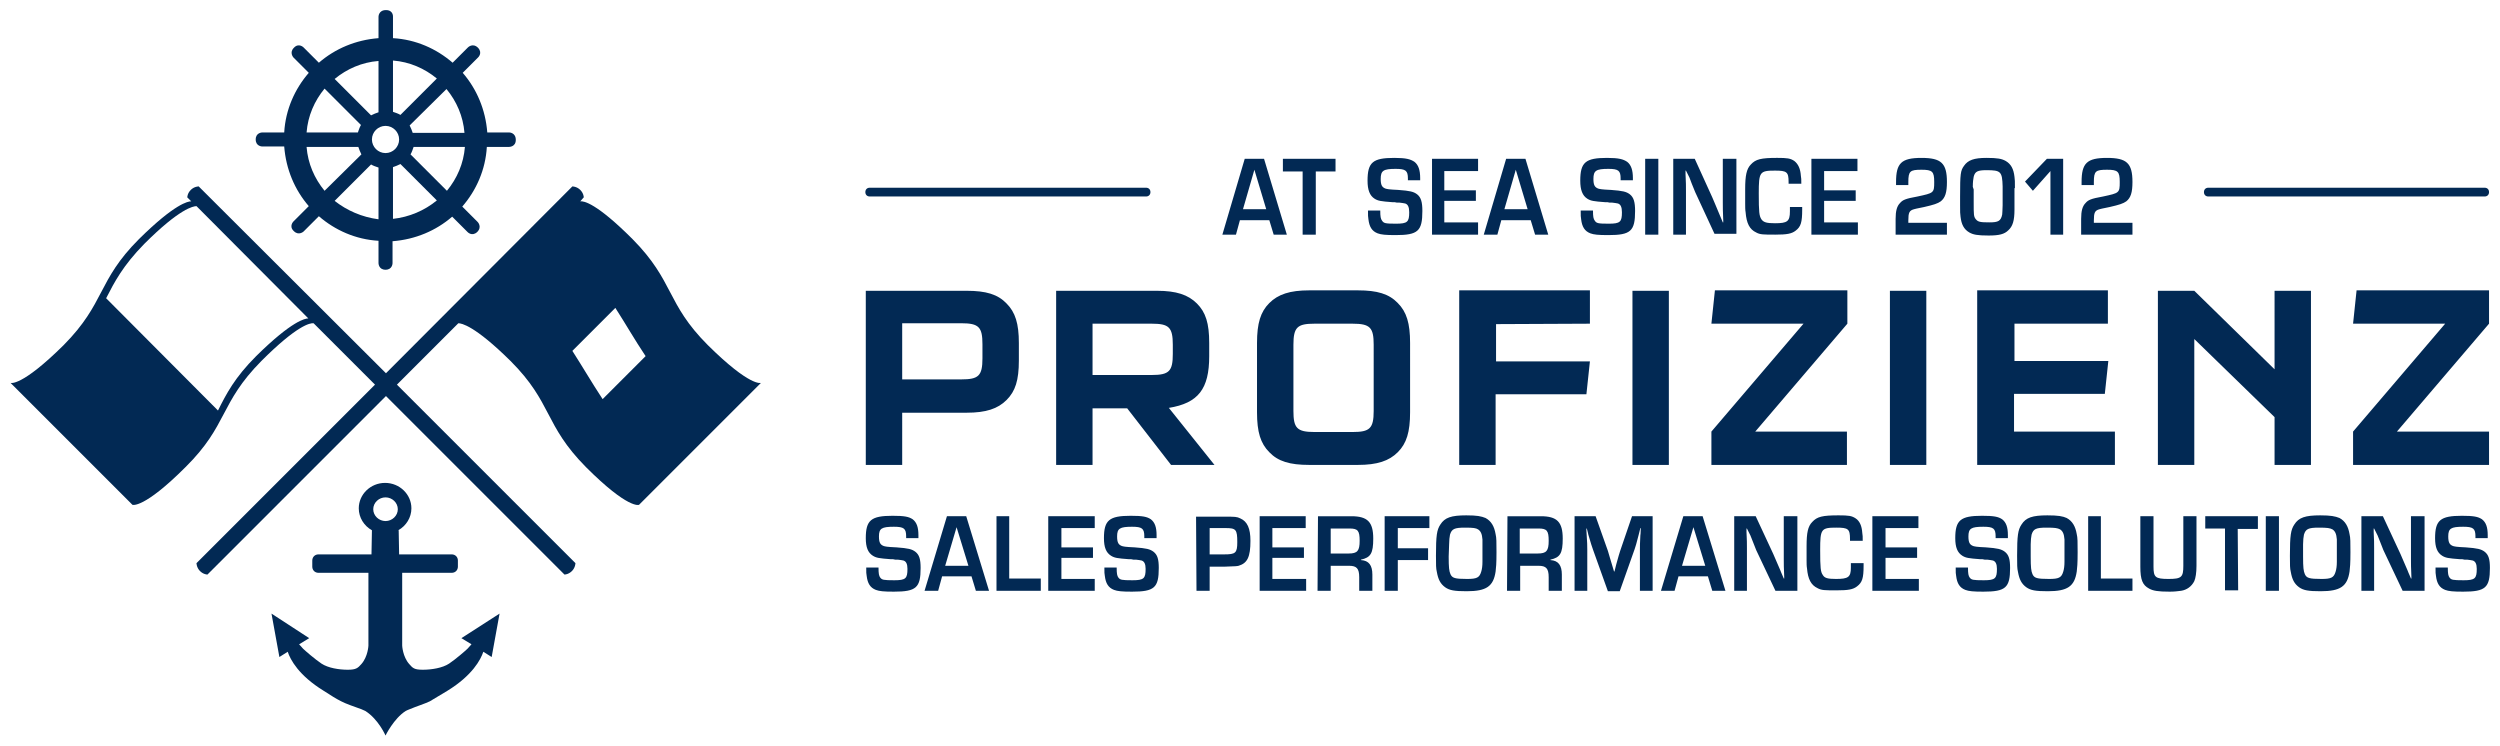
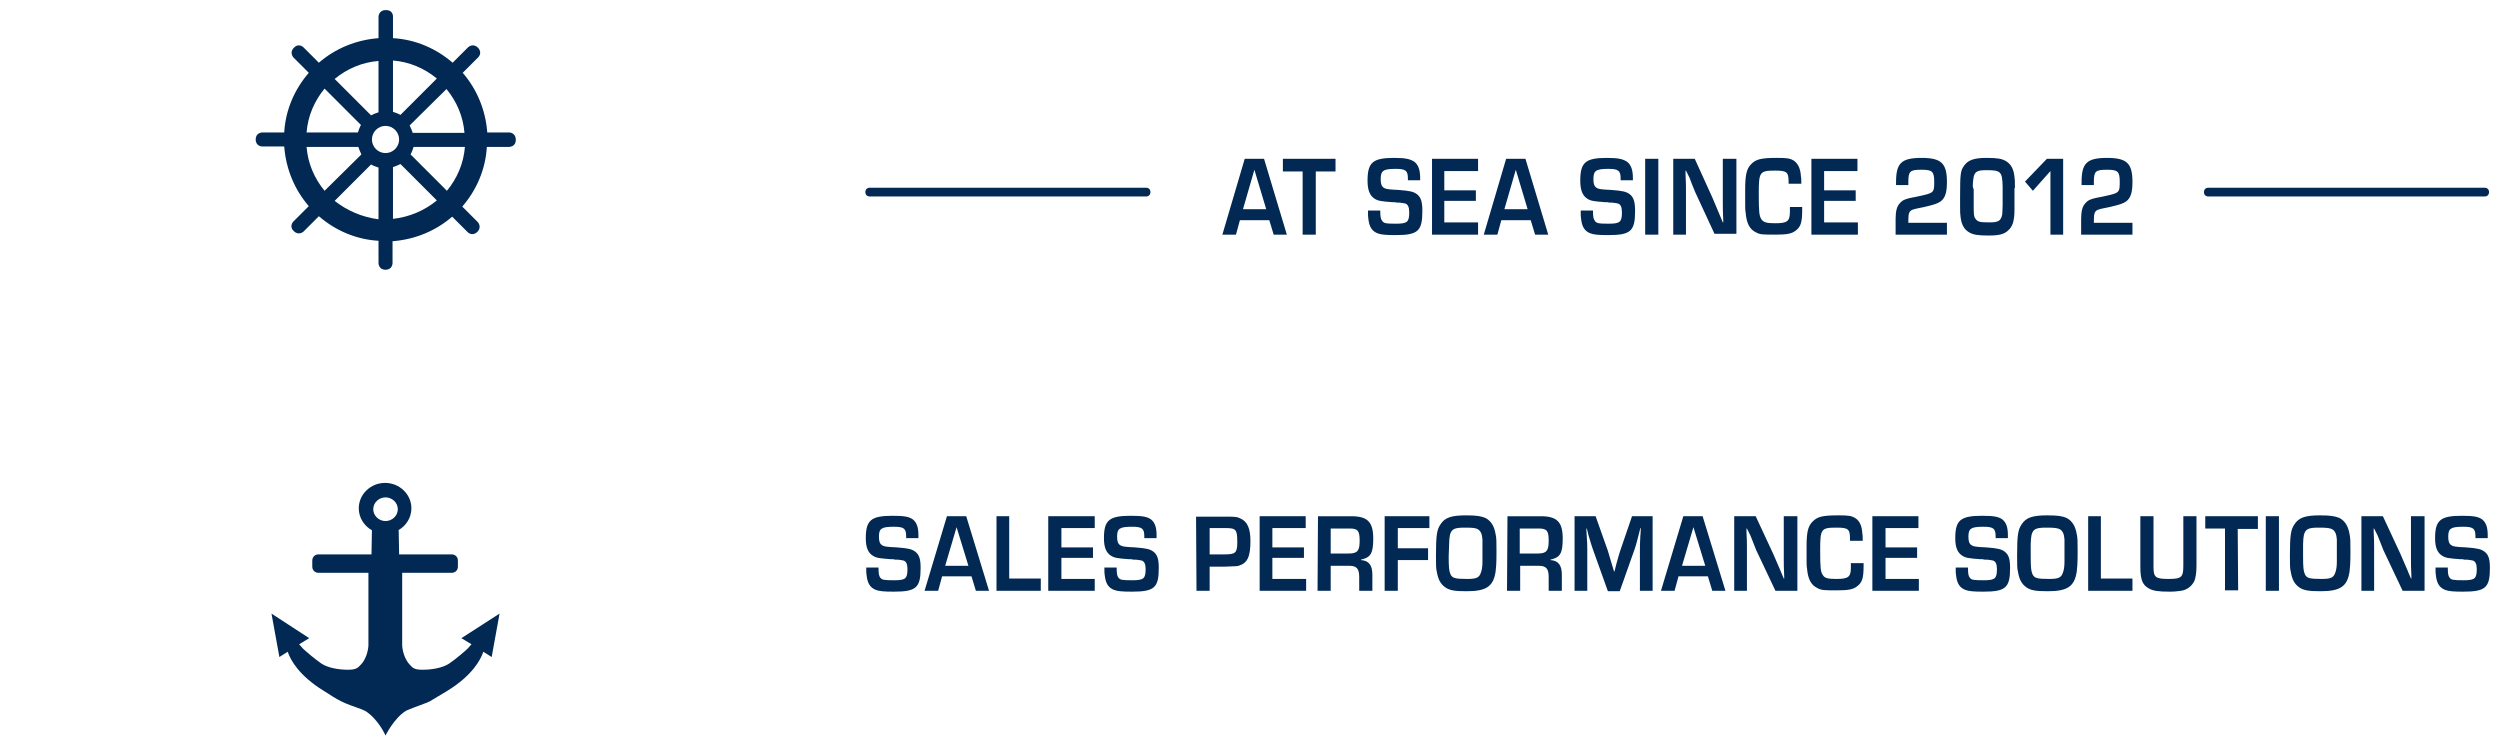
<svg xmlns="http://www.w3.org/2000/svg" version="1.1" id="Ebene_1" x="0px" y="0px" viewBox="0 0 570 170" style="enable-background:new 0 0 570 170;" xml:space="preserve">
  <style type="text/css">
	.st0{fill:#022954;}
</style>
  <g>
-     <path class="st0" d="M147.2,81.2l-9.8,9.8c-2.5-3.8-4.4-7.1-6.9-11l9.8-9.8C142.8,74.1,144.6,77.3,147.2,81.2 M70.3,72.6   c-0.7,0-3.7,0.5-11.9,8.6c-4.9,4.9-6.8,8.6-8.7,12.4L24.2,68c1.9-3.7,3.8-7.4,8.7-12.4C41,47.5,44.1,47,44.8,47L70.3,72.6z    M173.5,87.3c0,0-2.4,1-12.1-8.6c-9.6-9.6-7.6-14.5-17.2-24.2c-8.2-8.2-11.1-8.7-11.9-8.6l0.7-0.8l0.1-0.1c0,0,0-0.9-0.8-1.7   s-1.8-0.8-1.8-0.8L88,85.1L45.3,42.5c0,0-1,0-1.8,0.8S42.7,45,42.7,45l0.1,0.1l0.8,0.8c-0.7,0-3.7,0.5-11.9,8.6   c-9.6,9.6-7.6,14.5-17.2,24.2c-9.7,9.6-12.1,8.6-12.1,8.6l27.8,27.8c0,0,2.5,1,12.1-8.6C52,96.9,50,92,59.6,82.3   c8.1-8.1,11.1-8.7,11.9-8.6l14,14l-40.7,40.7c0,0,0,1,0.8,1.8s1.7,0.8,1.7,0.8l0.1-0.1L88,90.3l40.6,40.6l0.1,0.1   c0,0,0.9,0,1.7-0.8s0.8-1.8,0.8-1.8L90.5,87.7l14-14c0.7,0,3.7,0.5,11.9,8.6c9.6,9.6,7.6,14.5,17.2,24.2c9.7,9.7,12.1,8.6,12.1,8.6   L173.5,87.3z" />
    <path class="st0" d="M89.6,13.8c3.8,0.3,7.2,1.8,10,4.1l-8.3,8.3c-0.5-0.3-1.1-0.5-1.7-0.7V13.8z M87.9,28.7c1.7,0,3.1,1.4,3.1,3.1   s-1.4,3.1-3.1,3.1c-1.7,0-3.1-1.4-3.1-3.1S86.2,28.7,87.9,28.7 M69.9,30.2c0.3-3.8,1.8-7.2,4.1-10l8.3,8.3   c-0.3,0.5-0.5,1.1-0.7,1.7H69.9z M74,43.5c-2.3-2.8-3.8-6.2-4.1-10h11.8c0.2,0.6,0.4,1.1,0.7,1.7L74,43.5z M76.3,45.8l8.3-8.3   c0.5,0.3,1.1,0.5,1.7,0.7V50C82.5,49.5,79.1,48,76.3,45.8 M86.3,25.6c-0.6,0.2-1.1,0.4-1.7,0.7L76.3,18c2.8-2.3,6.2-3.8,10-4.1   V25.6z M89.6,49.9V38.1c0.6-0.2,1.1-0.4,1.7-0.7l8.3,8.3C96.8,48,93.3,49.5,89.6,49.9 M106,33.5c-0.3,3.8-1.8,7.2-4.1,10l-8.3-8.3   c0.3-0.5,0.5-1.1,0.7-1.7H106z M101.8,20.3c2.3,2.8,3.8,6.2,4.1,10H94.1c-0.2-0.6-0.4-1.1-0.7-1.7L101.8,20.3z M117.6,31.9   c0-1.7-1.5-1.7-1.5-1.7h-5c-0.4-5.2-2.4-9.9-5.6-13.6l3.5-3.5c0,0,1.1-1,0-2.2c-1.2-1.2-2.3-0.1-2.3-0.1l-3.5,3.5   c-3.7-3.2-8.4-5.3-13.6-5.6V3.8c0,0,0.1-1.5-1.6-1.5s-1.7,1.5-1.7,1.5v4.9c-5.2,0.4-9.9,2.4-13.6,5.6l-3.5-3.5c0,0-1.1-1.1-2.2,0.1   c-1.1,1.1-0.1,2.2-0.1,2.2l3.5,3.5c-3.2,3.7-5.3,8.4-5.6,13.6h-5c0,0-1.5,0-1.5,1.6s1.5,1.6,1.5,1.6h5c0.4,5.2,2.4,9.9,5.6,13.6   l-3.5,3.5c0,0-1.1,1.1,0.1,2.2c1.1,1.1,2.2,0.1,2.2,0.1l3.5-3.5c3.7,3.2,8.4,5.3,13.6,5.6V60c0,0,0,1.5,1.6,1.5   c1.6,0,1.6-1.5,1.6-1.5v-5c5.2-0.4,9.9-2.4,13.6-5.6l3.5,3.5c0,0,1,1.1,2.2,0c1.2-1.2,0.1-2.3,0.1-2.3l-3.5-3.5   c3.2-3.7,5.3-8.4,5.6-13.6h5C116.1,33.5,117.6,33.5,117.6,31.9" />
    <path class="st0" d="M90.7,116.1c0,1.5-1.3,2.7-2.8,2.7s-2.8-1.2-2.8-2.7s1.3-2.7,2.8-2.7S90.7,114.6,90.7,116.1 M105.2,145.5   l2.3,1.4c-0.3,0.3-0.7,0.8-0.9,1c-0.4,0.4-2.7,2.4-4.2,3.4s-4,1.4-6,1.4s-2.3-0.4-3.1-1.3c-1.5-1.7-1.6-4.2-1.6-4.2v-16.6H103   c0.8,0,1.4-0.6,1.4-1.4v-1.4c0-0.8-0.6-1.4-1.4-1.4H91l-0.1-5.5h-0.1c1.8-1,3-2.9,3-5c0-3.2-2.7-5.8-6-5.8s-6,2.6-6,5.8   c0,2.1,1.2,4,3,5l0,0l-0.1,5.5H72.6c-0.8,0-1.4,0.6-1.4,1.4v1.4c0,0.8,0.6,1.4,1.4,1.4H84v16.6c0,0-0.1,2.5-1.6,4.2   c-0.8,0.9-1.2,1.3-3.1,1.3c-2,0-4.5-0.4-6-1.4s-3.8-3-4.2-3.4c-0.2-0.2-0.6-0.7-0.9-1l2.3-1.4l-8.6-5.6l1.8,9.9l1.9-1.2   c0.6,1.8,2.5,5.4,8.2,8.9c1.7,1.1,2.8,1.8,4,2.4c0.9,0.5,3.2,1.3,4.6,1.8c0.1,0,0.8,0.4,0.9,0.4l0,0c3,1.9,4.6,5.6,4.6,5.6   s1.9-3.9,4.6-5.6l0,0c0,0,0.8-0.4,0.9-0.4c1.4-0.6,3.6-1.3,4.6-1.8c1.2-0.7,2.3-1.4,4-2.4c5.7-3.5,7.6-7.1,8.2-8.9l1.9,1.2l1.8-9.9   L105.2,145.5z" />
-     <path class="st0" d="M546.5,98.4l21-24.6v-7.6h-30.2l-0.8,7.6h21l-21,24.6v7.6h31v-7.6H546.5z M500.3,106H492V66.3h8.3l18.3,17.9   V66.3h8.3V106h-8.3V95.1l-18.3-17.8V106z M480.6,73.8v-7.6h-29.8V106h31.4v-7.6h-23v-8.6h20.7l0.8-7.5h-21.4v-8.5H480.6z    M439.2,106h-8.3V66.3h8.3V106z M400.2,98.4l21-24.6v-7.6H391l-0.8,7.6h21l-21,24.6v7.6h30.9v-7.6H400.2z M380.5,106h-8.3V66.3h8.3   V106z M362.5,73.8v-7.6h-29.8V106h8.3V89.9h20.7l0.8-7.5h-21.4v-8.5L362.5,73.8L362.5,73.8z M299.7,73.8c-3.9,0-4.8,0.8-4.8,4.8   v15.1c0,3.9,0.8,4.8,4.8,4.8h8.7c3.9,0,4.8-0.8,4.8-4.8V78.6c0-3.9-0.8-4.8-4.8-4.8C308.4,73.8,299.7,73.8,299.7,73.8z M321.5,94   c0,4.5-0.8,7.1-2.8,9.1s-4.7,2.9-9.1,2.9h-11.1c-4.4,0-7.1-0.8-9.1-2.9c-2-2-2.8-4.6-2.8-9.1V78.2c0-4.5,0.8-7.1,2.8-9.1   s4.7-2.9,9.1-2.9h11.1c4.4,0,7.1,0.8,9.1,2.9c2,2,2.8,4.6,2.8,9.1V94z M249.1,73.8h13.5c3.9,0,4.8,0.8,4.8,4.8v2.1   c0,3.9-0.8,4.8-4.8,4.8h-13.5V73.8z M240.8,66.3V106h8.3V93.1h7.9l10,12.9h9.9l-10.4-13c6.7-1.1,9.2-4.3,9.2-11.8v-3   c0-4.5-0.8-7-2.8-9s-4.7-2.9-9.1-2.9C263.8,66.3,240.8,66.3,240.8,66.3z M205.7,86.5h13.5c3.9,0,4.8-0.8,4.8-4.8v-3.2   c0-3.9-0.8-4.8-4.8-4.8h-13.5L205.7,86.5L205.7,86.5z M220.4,66.3c4.4,0,7.1,0.8,9.1,2.9c2,2,2.8,4.6,2.8,9v4c0,4.5-0.8,7-2.8,9   s-4.7,2.9-9.1,2.9h-14.7V106h-8.3V66.3H220.4z" />
    <path class="st0" d="M567.2,122.7V122c0-1.8-0.4-2.9-1.3-3.6c-0.9-0.6-1.9-0.8-4.6-0.8c-4.9,0-6.1,1-6.1,5.1c0,2.1,0.5,3.3,1.6,4   c0.8,0.5,1.4,0.6,4.1,0.8h0.5l0.5,0.1h0.6c0.6,0.1,1,0.1,1.3,0.2c0.6,0.2,0.9,0.8,0.9,1.9c0,2.2-0.4,2.6-3,2.6   c-2.5,0-2.8-0.1-3.2-0.6c-0.3-0.4-0.4-0.9-0.4-2.3h-2.8c0,1.2,0,1.4,0.1,1.9c0.2,1.7,0.8,2.7,2.1,3.2c0.8,0.3,1.8,0.4,4.1,0.4   c5.1,0,6.1-0.9,6.1-5.4c0-2-0.3-3-1.2-3.7c-0.8-0.6-1.6-0.8-4.3-1c-2.3-0.1-2.5-0.2-2.9-0.3c-0.8-0.3-1.1-0.8-1.1-2.2   c0-1.8,0.6-2.2,3.4-2.2c2.3,0,2.8,0.4,2.8,2.2v0.4L567.2,122.7L567.2,122.7z M552.6,117.7h-2.9v9.8c0,1.6,0,1.4,0.1,4v0.4h-0.1   c-0.8-1.8-0.5-1.2-0.8-1.9c-0.9-2.1-1.1-2.6-1.6-3.7l-4-8.6h-4.9v17h2.9V125c0-1.5,0-1.5-0.1-3.7v-0.4v-0.4h0.1l0.2,0.4l0.2,0.4   l0.2,0.4l0.2,0.4c0.8,2.1,1.1,2.7,1.3,3.3l4.4,9.3h5v-17H552.6z M525.1,124.1c0-0.9,0.1-1.7,0.2-2.2c0.4-1.3,1-1.6,3.4-1.6   c2,0,2.5,0.1,3.1,0.4c0.6,0.4,0.9,1,1,2.3c0,0.6,0,0.5,0,3.1v2c0,0.9-0.1,1.7-0.3,2.3c-0.4,1.3-1,1.6-3.2,1.6   c-2.8,0-3.4-0.2-3.8-1.1c-0.3-0.7-0.4-1.5-0.4-4V124.1z M529,117.5c-3.4,0-4.9,0.5-5.9,2.1c-0.8,1.2-1,2.5-1,7.1   c0,2.1,0,2.9,0.2,3.7c0.3,1.7,0.8,2.7,1.9,3.5c1,0.7,2.1,0.9,4.9,0.9c4.5,0,6.1-1.1,6.6-4.5c0.1-0.9,0.2-1.7,0.2-4.4   c0-2.3,0-3.3-0.2-4.1c-0.3-1.8-1-3-2.3-3.7C532.4,117.7,531.4,117.5,529,117.5 M519.6,117.7h-3v17h3V117.7z M510.2,120.6h4.6v-2.9   h-12v2.8h4.5v14.1h3L510.2,120.6L510.2,120.6z M497.8,117.7V129c0,2.6-0.4,3-3.4,3s-3.4-0.4-3.4-2.8v-11.5h-3v11.5c0,3,0.5,4.2,2,5   c0.9,0.5,2,0.7,4.7,0.7c1.1,0,1.8-0.1,2.6-0.2c1.3-0.2,2.4-1,3-2.2c0.3-0.7,0.5-1.9,0.5-3.5v-11.3H497.8z M479.1,117.7h-3v17h10.1   v-2.8H479v-14.2H479.1z M463,124.1c0-0.9,0.1-1.7,0.2-2.2c0.4-1.3,1-1.6,3.4-1.6c2,0,2.5,0.1,3.1,0.4c0.6,0.4,0.9,1,1,2.3   c0,0.6,0,0.5,0,3.1v2c0,0.9-0.1,1.7-0.3,2.3c-0.4,1.3-1,1.6-3.2,1.6c-2.8,0-3.4-0.2-3.8-1.1c-0.3-0.7-0.4-1.5-0.4-4L463,124.1   L463,124.1z M466.8,117.5c-3.4,0-4.9,0.5-5.9,2.1c-0.8,1.2-1,2.5-1,7.1c0,2.1,0,2.9,0.2,3.7c0.3,1.7,0.8,2.7,1.9,3.5   c1,0.7,2.1,0.9,4.9,0.9c4.5,0,6.1-1.1,6.6-4.5c0.1-0.9,0.2-1.7,0.2-4.4c0-2.3,0-3.3-0.2-4.1c-0.3-1.8-1-3-2.3-3.7   C470.3,117.7,469.3,117.5,466.8,117.5 M457.8,122.7V122c0-1.8-0.4-2.9-1.3-3.6c-0.9-0.6-1.9-0.8-4.6-0.8c-4.9,0-6.1,1-6.1,5.1   c0,2.1,0.5,3.3,1.6,4c0.8,0.5,1.4,0.6,4.1,0.8h0.5l0.5,0.1h0.6c0.6,0.1,1,0.1,1.3,0.2c0.6,0.2,0.9,0.8,0.9,1.9c0,2.2-0.4,2.6-3,2.6   c-2.5,0-2.8-0.1-3.2-0.6c-0.3-0.4-0.4-0.9-0.4-2.3h-2.8c0,1.2,0,1.4,0.1,1.9c0.2,1.7,0.8,2.7,2.1,3.2c0.8,0.3,1.8,0.4,4.1,0.4   c5.1,0,6.1-0.9,6.1-5.4c0-2-0.3-3-1.2-3.7c-0.8-0.6-1.6-0.8-4.3-1c-2.3-0.1-2.5-0.2-2.9-0.3c-0.8-0.3-1.1-0.8-1.1-2.2   c0-1.8,0.6-2.2,3.4-2.2c2.3,0,2.8,0.4,2.8,2.2v0.4L457.8,122.7L457.8,122.7z M429.8,120.4h7.6v-2.7h-10.5v17h10.6V132h-7.6v-4.8   h7.2v-2.4h-7.2v-4.4H429.8z M422,128.6v0.8c0,2.2-0.6,2.6-3.4,2.6c-1.9,0-2.6-0.2-3-0.9c-0.5-0.7-0.6-1.6-0.6-5.7   c0-4.8,0.2-5.1,3.7-5.1c2.7,0,3.1,0.3,3.1,2.6c0,0.1,0,0.3,0,0.4h2.9c0-1,0-1.2-0.1-1.8c-0.1-1.6-0.6-2.7-1.5-3.3s-1.6-0.7-3.9-0.7   c-3.7,0-4.9,0.3-6,1.5c-1,1-1.3,2.5-1.3,5.5c0,0,0,0.4,0,1.1v1.1v1.1c0,0.6,0,1.3,0.1,1.8c0.2,2.4,0.9,3.8,2.4,4.5   c0.9,0.5,1.6,0.5,4.4,0.5c2.6,0,3.7-0.2,4.6-0.9c1.2-0.9,1.5-1.9,1.5-4.7v-0.6H422V128.6z M409.6,117.7h-2.9v9.8c0,1.6,0,1.4,0.1,4   v0.4h-0.1c-0.8-1.8-0.5-1.2-0.8-1.9c-0.9-2.1-1.1-2.6-1.6-3.7l-4-8.6h-4.9v17h2.9V125c0-1.5,0-1.5-0.1-3.7v-0.4v-0.4h0.1l0.2,0.4   l0.2,0.4l0.2,0.4l0.2,0.4c0.8,2.1,1.1,2.7,1.3,3.3l4.4,9.3h5v-17H409.6z M388.8,129h-5.3l2.6-8.8L388.8,129z M389.4,131.4l1,3.3h3   l-5.2-17h-4.4l-5.1,17h3.1l0.9-3.3H389.4z M377,117.7h-4.9l-2.7,7.9c-0.2,0.7-0.4,1.2-0.9,3.1l-0.1,0.4l-0.1,0.4l-0.1,0.4l-0.1,0.4   H368c-0.9-3.1-1.2-3.9-1.4-4.7l-2.8-7.9H359v17h2.9v-9.3c0-1,0-1.5-0.2-4.5v-0.4h0.1l0.1,0.4l0.1,0.4l0.1,0.4c0,0,0,0.1,0.1,0.4   c0.6,2,0.7,2.4,1,3.2l3.4,9.5h2.7l3.4-9.6c0.2-0.6,0.4-1.2,0.9-3.2l0.1-0.4l0.1-0.4l0.1-0.4l0.1-0.4h0.1c-0.1,1.6,0,1.1-0.1,1.7   c-0.1,1.9-0.1,2.3-0.1,3.3v9.3h2.9v-17H377z M346.5,126.2v-5.7h4.3c1.9,0,2.3,0.5,2.3,2.8s-0.5,2.9-2.5,2.9H346.5z M343.6,134.7h3   V129h4.2c1.7,0,2.3,0.6,2.3,2.6v3.1h3V131c0-2.1-0.8-3.2-2.6-3.3v-0.1c2.2-0.5,2.8-1.4,2.8-4.8c0-3.8-1.3-5.1-5-5.1h-7.6   L343.6,134.7L343.6,134.7z M330.4,124.1c0-0.9,0.1-1.7,0.2-2.2c0.4-1.3,1-1.6,3.4-1.6c2,0,2.5,0.1,3,0.4c0.6,0.4,0.9,1,1,2.3   c0,0.6,0,0.5,0,3.1v2c0,0.9-0.1,1.7-0.3,2.3c-0.4,1.3-1,1.6-3.2,1.6c-2.8,0-3.4-0.2-3.8-1.1c-0.3-0.7-0.4-1.5-0.4-4L330.4,124.1   L330.4,124.1z M334.3,117.5c-3.4,0-4.9,0.5-5.9,2.1c-0.8,1.2-1,2.5-1,7.1c0,2.1,0,2.9,0.2,3.7c0.3,1.7,0.8,2.7,1.9,3.5   c1,0.7,2.1,0.9,4.9,0.9c4.5,0,6.1-1.1,6.6-4.5c0.1-0.9,0.2-1.7,0.2-4.4c0-2.3,0-3.3-0.2-4.1c-0.3-1.8-1-3-2.3-3.7   C337.7,117.7,336.8,117.5,334.3,117.5 M318.7,120.4h7.2v-2.7h-10.2v17h3v-7h6.9V125h-6.9V120.4z M303.4,126.2v-5.7h4.3   c1.9,0,2.3,0.5,2.3,2.8s-0.5,2.9-2.5,2.9H303.4z M300.4,134.7h3V129h4.2c1.7,0,2.3,0.6,2.3,2.6v3.1h3V131c0-2.1-0.8-3.2-2.6-3.3   v-0.1c2.2-0.5,2.8-1.4,2.8-4.8c0-3.8-1.3-5.1-5-5.1h-7.6L300.4,134.7L300.4,134.7z M290.1,120.4h7.6v-2.7h-10.5v17h10.6V132h-7.7   v-4.8h7.2v-2.4h-7.2V120.4z M275.8,126.4v-6h3.6c2.4,0,2.7,0.3,2.7,3.2c0,2.5-0.4,2.8-3,2.8H275.8z M272.8,134.7h3v-5.5h3.4   c2.8-0.1,2.7-0.1,3.2-0.2c2-0.6,2.7-2,2.7-5.7c0-2.8-0.7-4.4-2.3-5.1c-0.8-0.4-1.2-0.4-3.6-0.4h-0.3h-6.2L272.8,134.7L272.8,134.7z    M263.7,122.7V122c0-1.8-0.4-2.9-1.3-3.6c-0.9-0.6-1.9-0.8-4.6-0.8c-4.9,0-6.1,1-6.1,5.1c0,2.1,0.5,3.3,1.6,4   c0.8,0.5,1.4,0.6,4.1,0.8h0.5l0.5,0.1h0.6c0.6,0.1,1,0.1,1.3,0.2c0.6,0.2,0.9,0.8,0.9,1.9c0,2.2-0.4,2.6-3,2.6   c-2.5,0-2.8-0.1-3.2-0.6c-0.3-0.4-0.4-0.9-0.4-2.3h-2.8c0,1.2,0,1.4,0.1,1.9c0.2,1.7,0.8,2.7,2.1,3.2c0.8,0.3,1.8,0.4,4.1,0.4   c5.1,0,6.1-0.9,6.1-5.4c0-2-0.3-3-1.2-3.7c-0.8-0.6-1.6-0.8-4.3-1c-2.3-0.1-2.5-0.2-2.9-0.3c-0.8-0.3-1.1-0.8-1.1-2.2   c0-1.8,0.6-2.2,3.4-2.2c2.3,0,2.8,0.4,2.8,2.2v0.4L263.7,122.7L263.7,122.7z M242,120.4h7.6v-2.7H239v17h10.6V132H242v-4.8h7.2   v-2.4H242V120.4z M230.2,117.7h-3v17h10.1v-2.8h-7.2v-14.2H230.2z M220.8,129h-5.3l2.6-8.8L220.8,129z M221.5,131.4l1,3.3h3   l-5.2-17h-4.4l-5.1,17h3.1l0.9-3.3H221.5z M209.4,122.7V122c0-1.8-0.4-2.9-1.3-3.6c-0.9-0.6-1.9-0.8-4.6-0.8c-4.9,0-6.1,1-6.1,5.1   c0,2.1,0.5,3.3,1.6,4c0.8,0.5,1.4,0.6,4.1,0.8h0.5l0.5,0.1h0.6c0.6,0.1,1,0.1,1.3,0.2c0.6,0.2,0.9,0.8,0.9,1.9c0,2.2-0.4,2.6-3,2.6   c-2.5,0-2.8-0.1-3.2-0.6c-0.3-0.4-0.4-0.9-0.4-2.3h-2.8c0,1.2,0,1.4,0.1,1.9c0.2,1.7,0.8,2.7,2.1,3.2c0.8,0.3,1.8,0.4,4.1,0.4   c5.1,0,6.1-0.9,6.1-5.4c0-2-0.3-3-1.2-3.7c-0.8-0.6-1.6-0.8-4.3-1c-2.3-0.1-2.5-0.2-2.9-0.3c-0.8-0.3-1.1-0.8-1.1-2.2   c0-1.8,0.6-2.2,3.4-2.2c2.3,0,2.8,0.4,2.8,2.2v0.4L209.4,122.7L209.4,122.7z" />
    <path class="st0" d="M486.2,50.8h-8.8v-0.5c0-1.8,0.2-2.3,1.3-2.6c0.3-0.1,0.4-0.1,2.3-0.5c2.2-0.5,3.1-0.8,3.8-1.3   c1-0.8,1.4-2,1.4-4.4c0-4.3-1.3-5.5-5.8-5.5c-4.6,0-5.8,1.2-5.8,5.5v0.7h2.8c0-0.3,0-0.7,0-0.7c0-2.5,0.4-2.8,3-2.8   c2.5,0,2.9,0.4,2.9,2.8c0,2.5-0.1,2.5-3.8,3.3c-2.8,0.5-3.4,0.8-4,1.5c-0.7,0.7-1,1.8-1,3.6v3.6h11.7L486.2,50.8L486.2,50.8z    M470.4,36.2h-3.7l-5,5.2l1.8,2.1l4-4.5v14.5h2.9L470.4,36.2L470.4,36.2z M449.8,42.6c0-1.1,0.1-1.8,0.2-2.3   c0.3-1.2,0.9-1.5,2.9-1.5c3.3,0,3.6,0.3,3.7,3.7c0,1.1,0,1.8,0,2.2c0,0.1,0,0.9,0,2.1c0,1.1-0.1,1.7-0.1,2.1   c-0.3,1.5-0.9,1.8-2.9,1.8c-2.1,0-2.6-0.1-3.1-0.7s-0.5-1-0.5-3.9v-0.7v-0.7v-1.5L449.8,42.6z M459.4,42.9c0-1.6,0-1.9-0.1-2.6   c-0.2-1.8-0.8-2.9-2-3.6c-0.9-0.5-1.8-0.7-4.4-0.7c-2.8,0-4.2,0.5-5.1,1.8c-0.8,1.1-0.9,1.8-0.9,7v2c0,1.6,0,1.9,0.1,2.6   c0.2,1.8,0.8,2.9,2,3.6c0.9,0.5,1.8,0.7,4.4,0.7c2.4,0,3.6-0.3,4.5-1.2c1-0.9,1.4-2.2,1.4-4.7c0-1.2,0-2.2,0-3v-1.9H459.4z    M443.9,50.8h-8.8v-0.5c0-1.8,0.2-2.3,1.3-2.6c0.3-0.1,0.4-0.1,2.3-0.5c2.2-0.5,3.1-0.8,3.8-1.3c1-0.8,1.4-2,1.4-4.4   c0-4.3-1.3-5.5-5.8-5.5c-4.6,0-5.8,1.2-5.8,5.5v0.7h2.8c0-0.3,0-0.7,0-0.7c0-2.5,0.4-2.8,3-2.8c2.5,0,2.9,0.4,2.9,2.8   c0,2.5-0.1,2.5-3.8,3.3c-2.8,0.5-3.4,0.8-4,1.5c-0.7,0.7-1,1.8-1,3.6v3.6h11.7V50.8z M415.9,39h7.6v-2.8H413v17.3h10.6v-2.8h-7.7   v-4.9h7.2v-2.4h-7.2V39z M408.1,47.4v0.8c0,2.3-0.6,2.7-3.4,2.7c-1.9,0-2.6-0.2-3.1-0.9c-0.5-0.8-0.6-1.6-0.6-5.9   c0-4.9,0.2-5.2,3.7-5.2c2.7,0,3.1,0.3,3.1,2.6c0,0.1,0,0.3,0,0.4h2.9c0-1,0-1.3-0.1-1.8c-0.1-1.6-0.6-2.7-1.5-3.4   c-0.9-0.6-1.6-0.7-3.9-0.7c-3.7,0-4.9,0.3-6,1.5c-1,1-1.3,2.6-1.3,5.6c0,0,0,0.4,0,1.1v1.2v1.1c0,0.6,0,1.4,0.1,1.9   c0.2,2.5,0.9,3.9,2.4,4.6c0.9,0.5,1.6,0.5,4.4,0.5c2.6,0,3.7-0.2,4.6-0.9c1.2-0.9,1.5-1.9,1.5-4.8v-0.6h-2.8V47.4z M395.7,36.2   h-2.9v10c0,1.6,0,1.4,0.1,4.1v0.4h-0.1c-0.8-1.8-0.5-1.3-0.8-1.9c-0.9-2.1-1.1-2.7-1.6-3.8l-4-8.8h-4.9v17.3h2.9v-10   c0-1.5,0-1.5-0.1-3.8v-0.4v-0.4h0.1l0.2,0.4l0.2,0.4l0.2,0.4l0.2,0.4c0.8,2.2,1.1,2.7,1.3,3.3l4.4,9.5h5V36.2H395.7z M378.1,36.2   h-3v17.3h3V36.2z M372.3,41.3v-0.7c0-1.8-0.4-3-1.3-3.7c-0.9-0.6-1.9-0.9-4.6-0.9c-4.9,0-6.1,1-6.1,5.2c0,2.1,0.5,3.4,1.6,4.1   c0.8,0.5,1.4,0.6,4.1,0.8h0.5l0.5,0.1h0.6c0.6,0.1,1,0.1,1.3,0.2c0.6,0.2,0.9,0.8,0.9,2c0,2.2-0.4,2.6-3,2.6   c-2.5,0-2.8-0.1-3.2-0.7c-0.3-0.4-0.4-0.9-0.4-2.3h-2.8c0,1.2,0,1.4,0.1,2c0.2,1.7,0.8,2.7,2.1,3.2c0.8,0.3,1.8,0.4,4.1,0.4   c5.1,0,6.1-0.9,6.1-5.5c0-2-0.3-3.1-1.2-3.8c-0.8-0.6-1.6-0.8-4.3-1c-2.3-0.1-2.5-0.2-2.9-0.3c-0.8-0.3-1.1-0.8-1.1-2.2   c0-1.9,0.6-2.3,3.4-2.3c2.3,0,2.8,0.4,2.8,2.2v0.4h2.8V41.3z M348.3,47.7H343l2.6-9L348.3,47.7z M349,50.2l1,3.3h3l-5.2-17.3h-4.4   l-5.1,17.3h3.1l0.9-3.3H349z M329.4,39h7.6v-2.8h-10.5v17.3H337v-2.8h-7.7v-4.9h7.2v-2.4h-7.2V39H329.4z M323.8,41.3v-0.7   c0-1.8-0.4-3-1.3-3.7c-0.9-0.6-1.9-0.9-4.6-0.9c-4.9,0-6.1,1-6.1,5.2c0,2.1,0.5,3.4,1.6,4.1c0.8,0.5,1.4,0.6,4.1,0.8h0.5l0.5,0.1   h0.6c0.6,0.1,1,0.1,1.3,0.2c0.6,0.2,0.9,0.8,0.9,2c0,2.2-0.4,2.6-3,2.6c-2.5,0-2.8-0.1-3.2-0.7c-0.3-0.4-0.4-0.9-0.4-2.3h-2.8   c0,1.2,0,1.4,0.1,2c0.2,1.7,0.8,2.7,2.1,3.2c0.8,0.3,1.8,0.4,4.1,0.4c5.1,0,6.1-0.9,6.1-5.5c0-2-0.3-3.1-1.2-3.8   c-0.8-0.6-1.6-0.8-4.3-1c-2.3-0.1-2.5-0.2-2.9-0.3c-0.8-0.3-1.1-0.8-1.1-2.2c0-1.9,0.6-2.3,3.4-2.3c2.3,0,2.8,0.4,2.8,2.2v0.4h2.8   V41.3z M299.9,39.1h4.6v-2.9h-12v2.9h4.5v14.4h3V39.1H299.9z M288.7,47.7h-5.3l2.6-9L288.7,47.7z M289.4,50.2l1,3.3h3l-5.2-17.3   h-4.4l-5.1,17.3h3.1l0.9-3.3H289.4z" />
    <path class="st0" d="M198.3,42.8c-0.6,0-1,0.4-1,1s0.4,1,1,1h63c0.6,0,1-0.4,1-1s-0.4-1-1-1H198.3z" />
    <path class="st0" d="M503.5,42.8c-0.6,0-1,0.4-1,1s0.4,1,1,1h63c0.6,0,1-0.4,1-1s-0.4-1-1-1H503.5z" />
  </g>
</svg>